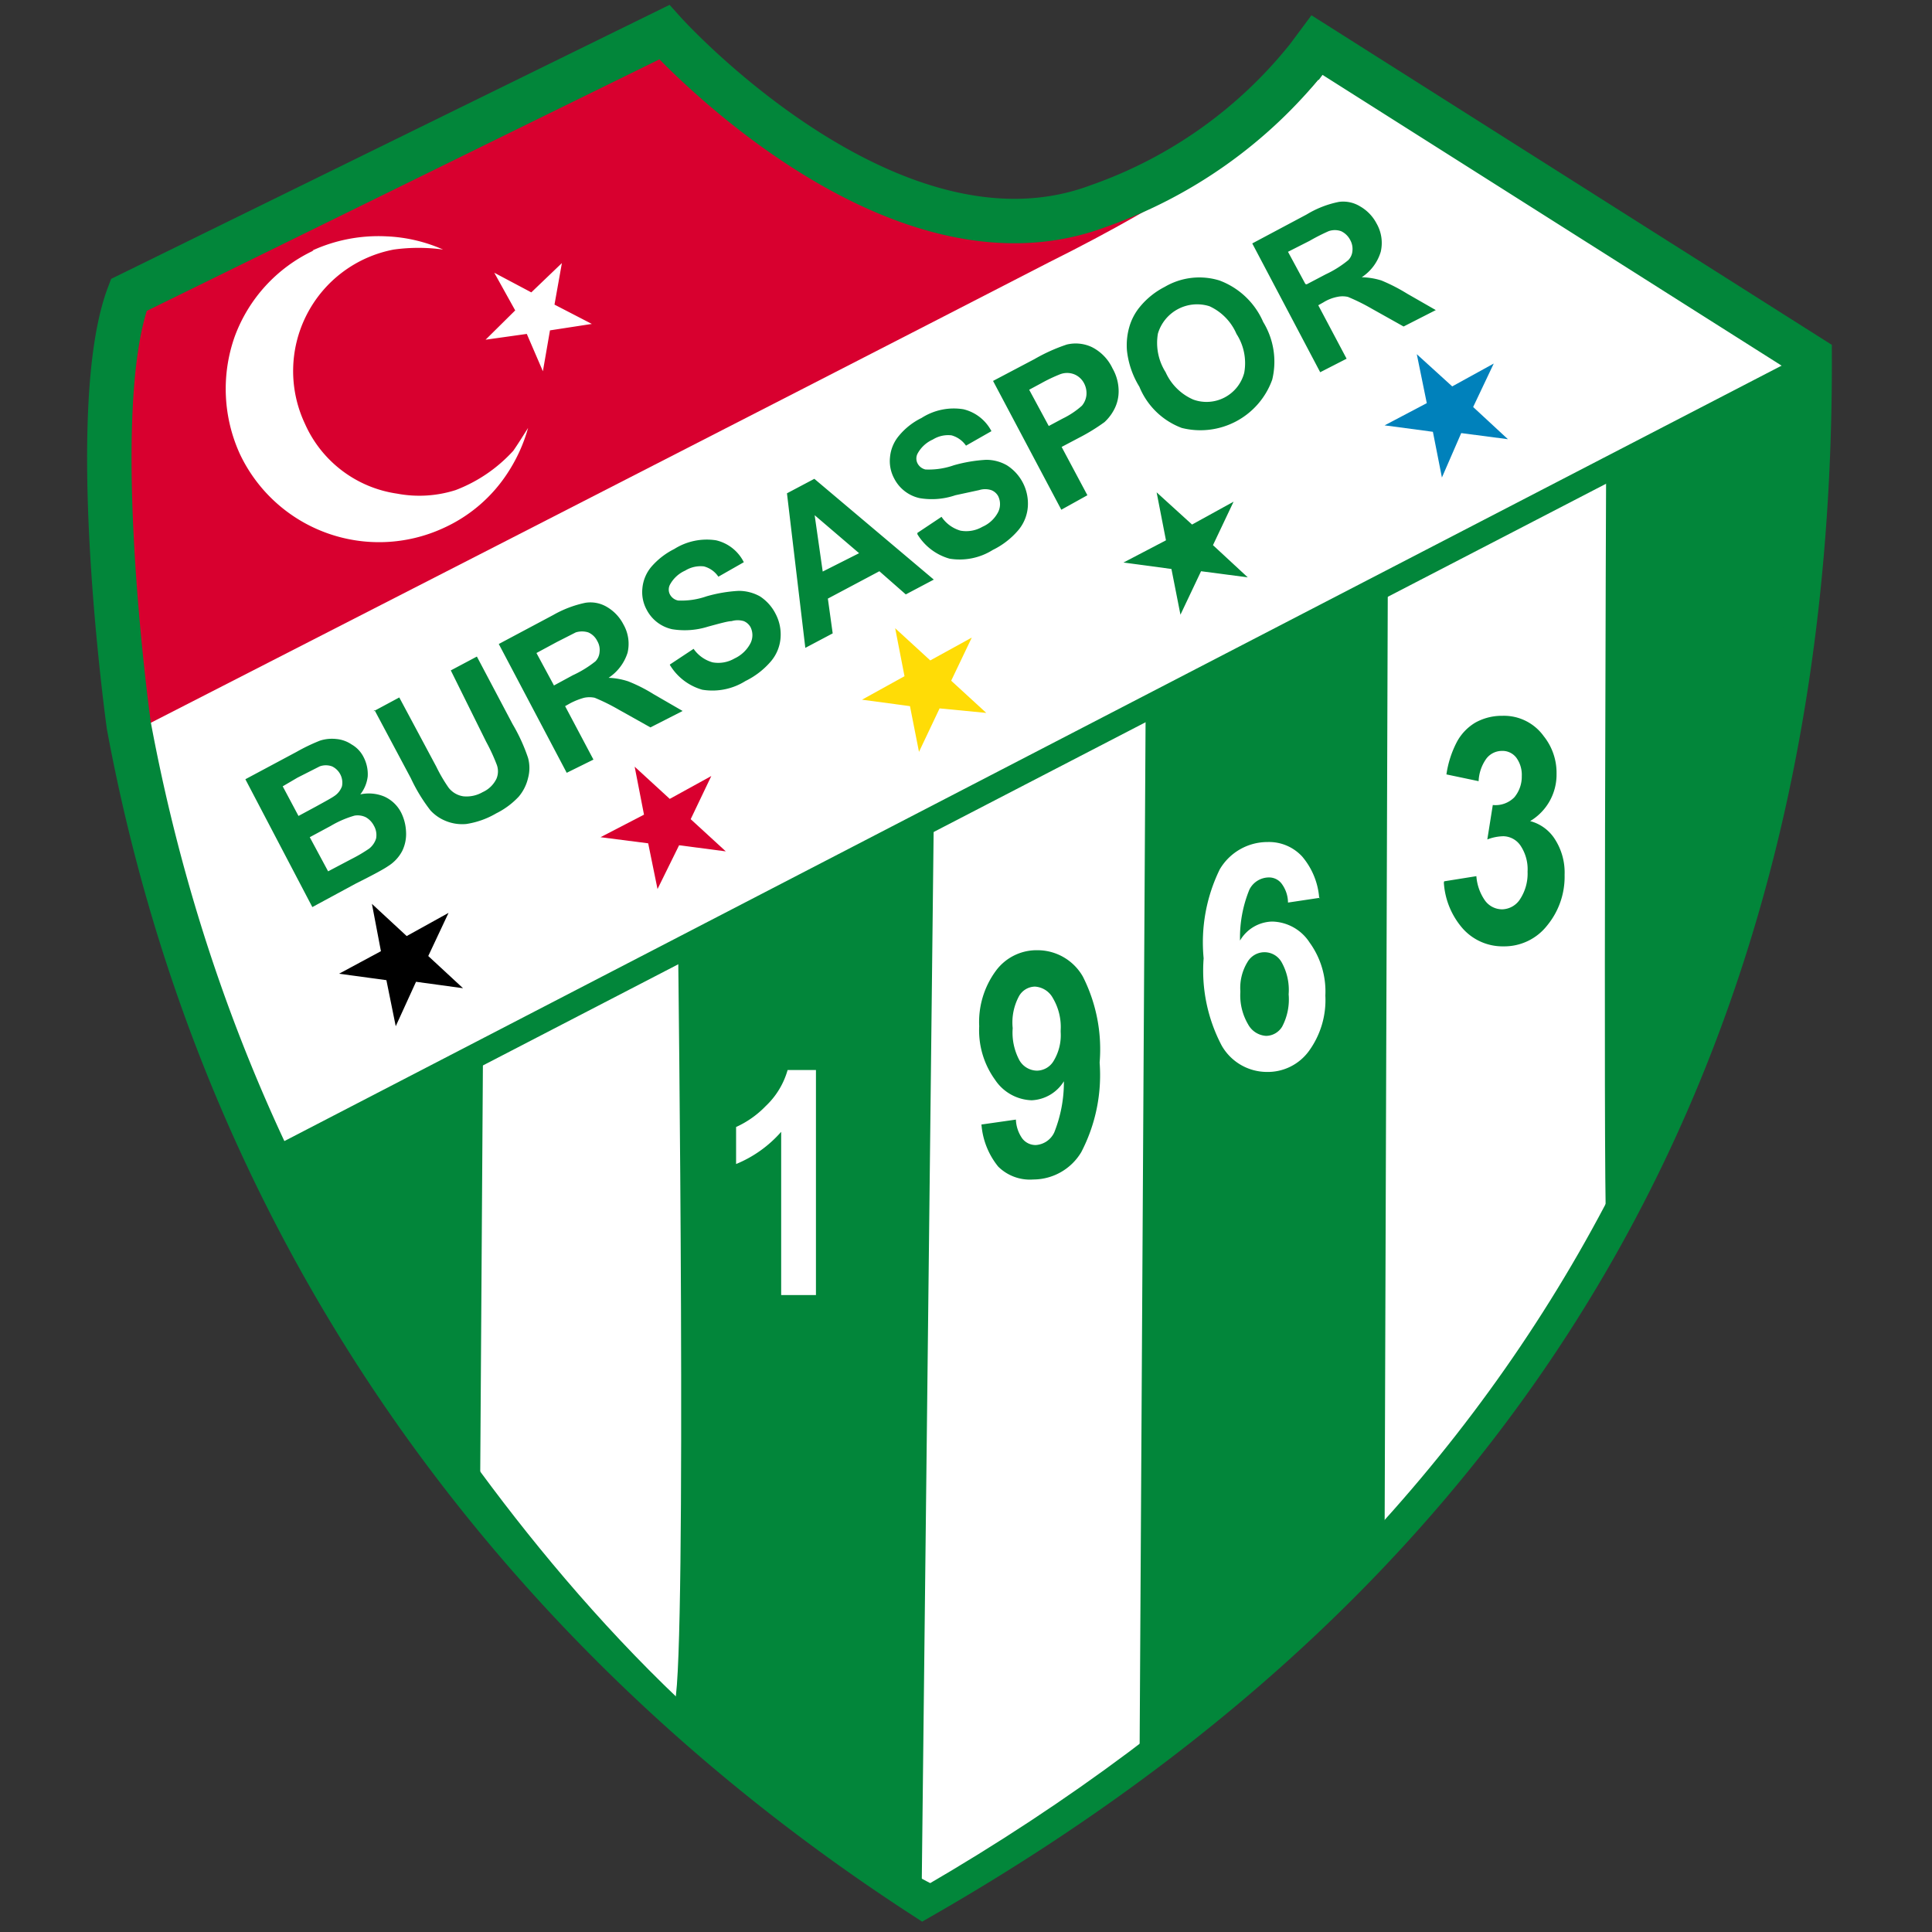
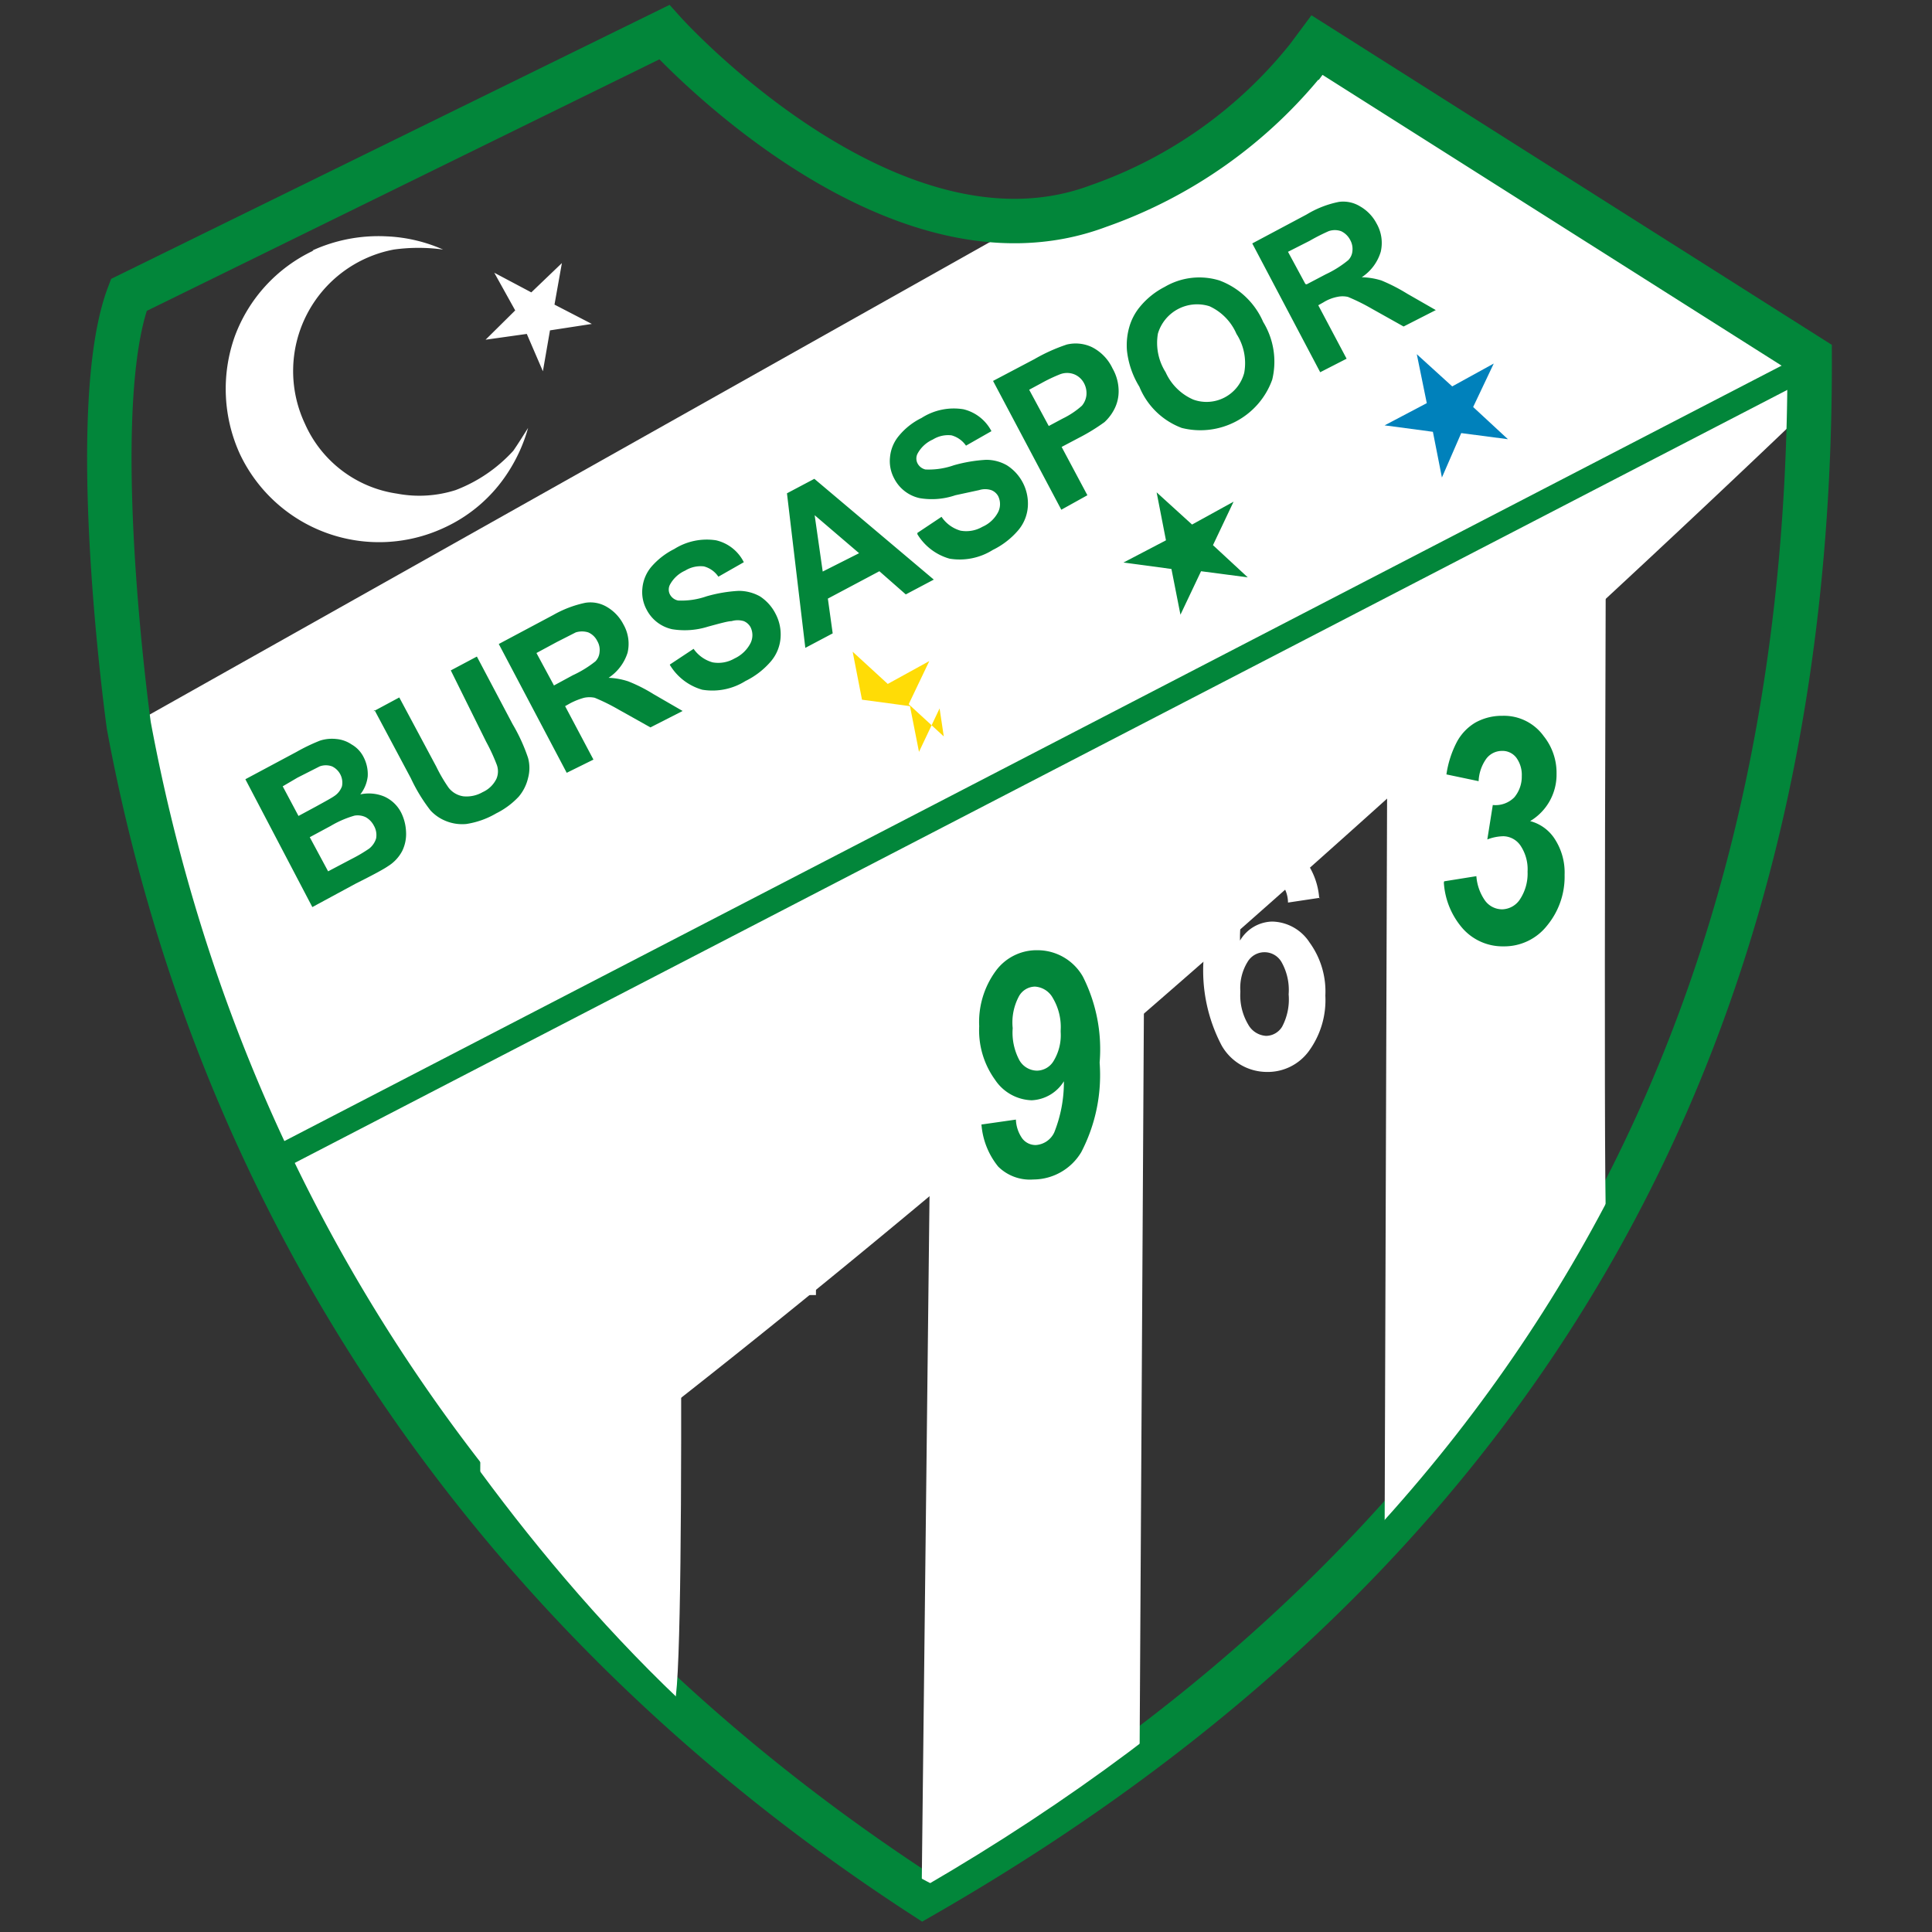
<svg xmlns="http://www.w3.org/2000/svg" width="60" height="60" viewBox="0 0 60 60">
  <rect x="0" y="0" width="60" height="60" fill="#333333" stroke="none" />
  <defs>
    <style>.cls-1{fill:#fff;}.cls-2{fill:#d8002f;}.cls-3,.cls-5{fill:none;stroke:#02863a;stroke-miterlimit:2.28;}.cls-3{stroke-width:1.38px;}.cls-4{fill:#02863a;}.cls-5{stroke-width:0.75px;}.cls-6{fill:#d9002f;}.cls-7{fill:#ffdc06;}.cls-8{fill:#0081bb;}</style>
  </defs>
  <g id="Bursaspor">
    <g id="layer1">
      <path id="path28" class="cls-1" d="M4.17,22.46a57.62,57.62,0,0,0,11.69,25C34.66,33.5,56.61,12.24,56.61,12.24l-.21-1.1L41.16,1.72q-4.56,5.27-9,5Z" />
-       <path id="path32" class="cls-2" d="M41.46,1.68s-.86,2.47-8.89,6.47c-7.76,4-28.44,14.58-28.44,14.58S2.74,14,4,9.12C8.1,7.16,20.67,1,20.67,1c7.18,7.55,14,7.6,20.18.5Z" />
      <path id="path36" class="cls-3" d="M40.61,1.79a14.4,14.4,0,0,1-6.5,4.61C27.66,8.82,20.63,1,20.63,1L4,9.16C2.64,12.75,4,22.53,4,22.53c2.89,15.56,11.83,28,24.66,36.34,18.14-10.42,27.6-26.14,27.54-47.78L40.9,1.4l-.29.39Z" />
-       <path id="path40" class="cls-4" d="M28.9,58.91C16.17,52.41,8.56,36,8.56,36L56.29,11.28Q56.1,43.12,28.9,58.91" />
      <path id="path60" class="cls-1" d="M43.1,18,43,47.8s6.79-8.95,6.88-9.76c-.09-1.54,0-23.6,0-23.6ZM29,25.37,28.62,59l6.77-4.35.19-32.8ZM15,32.61l-.09,13.74s5.23,6.23,6.05,6.5c.37-1.63.1-23.31.1-23.31Z" />
      <path id="path72" class="cls-5" d="M28.9,58.91C16.17,52.41,8.56,36,8.56,36L56.29,11.28Q56.1,43.12,28.9,58.91Z" />
      <path id="path76" class="cls-1" d="M9.74,7.78a4.77,4.77,0,0,0-2.45,2.67,4.87,4.87,0,0,0,.16,3.65,4.78,4.78,0,0,0,6.32,2.3,4.67,4.67,0,0,0,2-1.72,5,5,0,0,0,.63-1.39c-.16.25-.3.48-.46.71a4.67,4.67,0,0,1-1.79,1.22,3.71,3.71,0,0,1-1.82.11,3.71,3.71,0,0,1-2.86-2.17,3.84,3.84,0,0,1,2.76-5.41,5.6,5.6,0,0,1,1.53,0A4.82,4.82,0,0,0,12,7.34a4.94,4.94,0,0,0-2.3.44m7.16,3.75.22-1.27,1.3-.2-1.16-.6.23-1.29-.95.91-1.15-.61L16,9.64l-.92.91,1.28-.18Z" />
-       <path id="path80" d="M12.29,31.87,12,30.44l-1.47-.2,1.3-.7-.28-1.47,1.08,1,1.3-.72-.63,1.34,1.08,1-1.46-.2Z" />
-       <path id="path84" class="cls-6" d="M20.42,27.61l-.29-1.42L18.65,26,20,25.3l-.29-1.49,1.09,1,1.29-.71-.64,1.34,1.09,1-1.45-.19Z" />
-       <path id="path88" class="cls-7" d="M28.54,23.35l-.28-1.42-1.49-.2L28.09,21l-.29-1.49,1.09,1,1.29-.71-.64,1.34,1.09,1L29.18,22Z" />
+       <path id="path88" class="cls-7" d="M28.54,23.35l-.28-1.42-1.49-.2l-.29-1.49,1.09,1,1.29-.71-.64,1.34,1.09,1L29.18,22Z" />
      <path id="path92" class="cls-4" d="M36.66,19.09l-.28-1.42-1.49-.2,1.32-.69-.29-1.49,1.1,1,1.29-.71-.64,1.35,1.08,1-1.45-.19Z" />
      <path id="path96" class="cls-8" d="M44.78,14.83l-.28-1.42L43,13.21l1.31-.69L44,11l1.1,1,1.29-.71-.64,1.35,1.08,1-1.45-.19Z" />
      <path id="path132" class="cls-4" d="M40.58,8.83l.59-.31a3.29,3.29,0,0,0,.7-.44A.45.45,0,0,0,42,7.8a.57.57,0,0,0-.07-.35.61.61,0,0,0-.28-.27.58.58,0,0,0-.39,0,6.39,6.39,0,0,0-.59.3L40,7.82l.54,1ZM41,11.56l-2.11-4,1.69-.9a3.08,3.08,0,0,1,1-.39,1,1,0,0,1,.66.14,1.31,1.31,0,0,1,.51.53,1.21,1.21,0,0,1,.13.88,1.44,1.44,0,0,1-.59.79,2.22,2.22,0,0,1,.61.1,5.54,5.54,0,0,1,.8.41l.89.51-1,.51-1-.56a6.22,6.22,0,0,0-.73-.36.77.77,0,0,0-.33,0,1.28,1.28,0,0,0-.43.17l-.16.09.88,1.66Zm-4.8,0a1.67,1.67,0,0,0,.86.85,1.21,1.21,0,0,0,1.58-.83,1.67,1.67,0,0,0-.24-1.21,1.67,1.67,0,0,0-.84-.86,1.27,1.27,0,0,0-1.6.85,1.7,1.7,0,0,0,.24,1.2m-.81.46A2.7,2.7,0,0,1,35,10.9a2.05,2.05,0,0,1,.07-.74,1.72,1.72,0,0,1,.33-.63,2.42,2.42,0,0,1,.77-.62,2.12,2.12,0,0,1,1.7-.2A2.39,2.39,0,0,1,39.23,10a2.36,2.36,0,0,1,.28,1.79,2.37,2.37,0,0,1-2.81,1.5A2.29,2.29,0,0,1,35.38,12m-3.42.1.61,1.13L33,13a2.59,2.59,0,0,0,.6-.4.61.61,0,0,0,.14-.33.66.66,0,0,0-.07-.36.6.6,0,0,0-.32-.29.61.61,0,0,0-.42,0,4.93,4.93,0,0,0-.59.28l-.39.21Zm1,3.73-2.12-4,1.29-.68a5.42,5.42,0,0,1,1-.45,1.18,1.18,0,0,1,.78.08,1.41,1.41,0,0,1,.64.66,1.43,1.43,0,0,1,.19.68,1.21,1.21,0,0,1-.13.58,1.43,1.43,0,0,1-.31.41,6,6,0,0,1-.8.49l-.53.28.8,1.5Zm-4.47.72.75-.5a1.06,1.06,0,0,0,.59.43,1,1,0,0,0,.68-.12A1,1,0,0,0,31,15.9a.56.56,0,0,0,0-.49.41.41,0,0,0-.22-.19.62.62,0,0,0-.37,0l-.74.16a2.26,2.26,0,0,1-1.11.09,1.17,1.17,0,0,1-.79-.61,1.14,1.14,0,0,1-.13-.66,1.2,1.2,0,0,1,.28-.67,2.11,2.11,0,0,1,.7-.55,1.85,1.85,0,0,1,1.3-.27,1.33,1.33,0,0,1,.87.68l-.79.45a.81.81,0,0,0-.45-.32.9.9,0,0,0-.58.13,1,1,0,0,0-.47.43.33.33,0,0,0,0,.32.37.37,0,0,0,.24.18,2.34,2.34,0,0,0,.88-.13,4.61,4.61,0,0,1,1-.17,1.29,1.29,0,0,1,.65.17,1.41,1.41,0,0,1,.65,1.29,1.27,1.27,0,0,1-.3.73,2.46,2.46,0,0,1-.79.61,1.93,1.93,0,0,1-1.34.27,1.71,1.71,0,0,1-1-.76m-1.81.59L25.3,16l.25,1.75ZM29,18l-.87.46-.82-.72-1.6.85.15,1.08-.85.45-.57-4.8.85-.45ZM20.8,20.64l.74-.49a1.07,1.07,0,0,0,.59.42,1,1,0,0,0,.68-.12,1.06,1.06,0,0,0,.5-.48.56.56,0,0,0,0-.49.43.43,0,0,0-.21-.19.66.66,0,0,0-.38,0c-.11,0-.36.07-.73.17a2.4,2.4,0,0,1-1.12.08,1.17,1.17,0,0,1-.79-.61,1.14,1.14,0,0,1-.13-.66,1.2,1.2,0,0,1,.28-.67,2.3,2.3,0,0,1,.71-.55,1.89,1.89,0,0,1,1.3-.27,1.29,1.29,0,0,1,.86.68l-.79.45a.78.78,0,0,0-.45-.32.91.91,0,0,0-.58.13,1,1,0,0,0-.47.43.33.33,0,0,0,0,.32.37.37,0,0,0,.25.18,2.36,2.36,0,0,0,.88-.13,4.46,4.46,0,0,1,1-.17,1.35,1.35,0,0,1,.66.17,1.4,1.4,0,0,1,.49.55,1.37,1.37,0,0,1,.15.75,1.27,1.27,0,0,1-.3.72,2.46,2.46,0,0,1-.79.61,1.93,1.93,0,0,1-1.34.27,1.72,1.72,0,0,1-1-.76m-3.61.63.59-.32a3.43,3.43,0,0,0,.7-.43.46.46,0,0,0,.13-.29.54.54,0,0,0-.07-.34.56.56,0,0,0-.28-.27.65.65,0,0,0-.39,0l-.59.3-.63.34.54,1ZM17.6,24l-2.11-4,1.69-.9a3.42,3.42,0,0,1,1-.38,1,1,0,0,1,.67.13,1.33,1.33,0,0,1,.51.54,1.21,1.21,0,0,1,.13.88,1.46,1.46,0,0,1-.59.78,2.21,2.21,0,0,1,.61.11,4.8,4.8,0,0,1,.79.4l.9.52-1,.51-1-.56a6.22,6.22,0,0,0-.73-.36.79.79,0,0,0-.33,0,2.16,2.16,0,0,0-.43.17l-.16.09.88,1.66Zm-6-1.91.8-.43,1.15,2.15a4.81,4.81,0,0,0,.38.65.71.71,0,0,0,.46.27,1,1,0,0,0,.6-.13.87.87,0,0,0,.43-.42.59.59,0,0,0,0-.45,5.73,5.73,0,0,0-.32-.69L14,20.82l.81-.43,1.11,2.1a5.48,5.48,0,0,1,.48,1.05,1.19,1.19,0,0,1,0,.62,1.38,1.38,0,0,1-.29.58,2.44,2.44,0,0,1-.7.52,2.61,2.61,0,0,1-.93.33,1.35,1.35,0,0,1-.65-.1,1.31,1.31,0,0,1-.46-.32,5.2,5.2,0,0,1-.61-1l-1.13-2.12ZM9.62,26l.57,1.06.74-.39a4.62,4.62,0,0,0,.54-.32.64.64,0,0,0,.21-.31.58.58,0,0,0-.07-.4.63.63,0,0,0-.25-.26.58.58,0,0,0-.35-.05,3.14,3.14,0,0,0-.74.32Zm-.84-1.58.49.92.52-.28c.31-.17.51-.28.58-.33a.61.61,0,0,0,.25-.31.56.56,0,0,0-.31-.62.56.56,0,0,0-.38,0l-.69.35ZM7.62,24.2l1.59-.85A5.78,5.78,0,0,1,9.94,23a1.22,1.22,0,0,1,.5-.05,1,1,0,0,1,.48.17.93.93,0,0,1,.37.39,1.15,1.15,0,0,1,.13.6,1.1,1.1,0,0,1-.23.56,1.25,1.25,0,0,1,.75.07,1.09,1.09,0,0,1,.52.5,1.47,1.47,0,0,1,.15.59,1.2,1.2,0,0,1-.12.6,1.23,1.23,0,0,1-.44.47q-.2.14-1,.54l-1.35.73Z" />
      <path id="path144" class="cls-1" d="M38.52,30.81a1.77,1.77,0,0,0,.24,1,.68.68,0,0,0,.56.36.59.59,0,0,0,.5-.29,1.81,1.81,0,0,0,.2-1,1.76,1.76,0,0,0-.22-1,.61.61,0,0,0-1.06,0,1.54,1.54,0,0,0-.22.9M41,27.88l-1,.15a1,1,0,0,0-.2-.59.49.49,0,0,0-.41-.19.68.68,0,0,0-.59.38,3.94,3.94,0,0,0-.29,1.58,1.19,1.19,0,0,1,1-.59,1.42,1.42,0,0,1,1.16.65,2.59,2.59,0,0,1,.49,1.65,2.69,2.69,0,0,1-.51,1.72,1.58,1.58,0,0,1-1.31.65,1.62,1.62,0,0,1-1.4-.82,5,5,0,0,1-.56-2.71A5.16,5.16,0,0,1,37.88,27a1.72,1.72,0,0,1,1.49-.85,1.4,1.4,0,0,1,1.07.45,2.25,2.25,0,0,1,.53,1.3M25.34,40.22H24.26V35.15a3.75,3.75,0,0,1-1.4,1V35a3,3,0,0,0,.92-.65,2.46,2.46,0,0,0,.68-1.12h.88Z" />
      <path id="path148" class="cls-4" d="M44.85,27.37l1-.16a1.51,1.51,0,0,0,.27.76.66.66,0,0,0,.53.27.68.68,0,0,0,.56-.32,1.45,1.45,0,0,0,.23-.85,1.32,1.32,0,0,0-.22-.81.66.66,0,0,0-.53-.29,1.47,1.47,0,0,0-.5.1L46.36,25a.82.82,0,0,0,.67-.24,1,1,0,0,0,.23-.66.9.9,0,0,0-.17-.57.54.54,0,0,0-.45-.21.61.61,0,0,0-.48.24,1.29,1.29,0,0,0-.24.7l-1-.21a3.14,3.14,0,0,1,.32-1,1.55,1.55,0,0,1,.58-.61,1.69,1.69,0,0,1,.84-.21,1.52,1.52,0,0,1,1.28.63,1.82,1.82,0,0,1,.4,1.17,1.68,1.68,0,0,1-.82,1.47,1.3,1.3,0,0,1,.78.58,1.91,1.91,0,0,1,.29,1.09,2.38,2.38,0,0,1-.54,1.57,1.69,1.69,0,0,1-1.35.65,1.66,1.66,0,0,1-1.27-.55,2.39,2.39,0,0,1-.59-1.43M32.94,32a1.76,1.76,0,0,0-.24-1,.68.68,0,0,0-.56-.36.58.58,0,0,0-.49.29,1.72,1.72,0,0,0-.2,1,1.82,1.82,0,0,0,.21,1,.64.64,0,0,0,.54.32.61.61,0,0,0,.52-.3,1.54,1.54,0,0,0,.22-.9M30.5,34.92l1.05-.15a1.08,1.08,0,0,0,.2.59.52.52,0,0,0,.42.2.68.68,0,0,0,.57-.39,4.19,4.19,0,0,0,.3-1.59,1.24,1.24,0,0,1-1,.59,1.42,1.42,0,0,1-1.14-.64,2.62,2.62,0,0,1-.49-1.66,2.68,2.68,0,0,1,.51-1.71,1.57,1.57,0,0,1,1.3-.65,1.62,1.62,0,0,1,1.41.82A5,5,0,0,1,34.15,33a5.18,5.18,0,0,1-.57,2.78,1.74,1.74,0,0,1-1.49.85A1.4,1.4,0,0,1,31,36.23a2.36,2.36,0,0,1-.52-1.31" />
    </g>
  </g>
</svg>